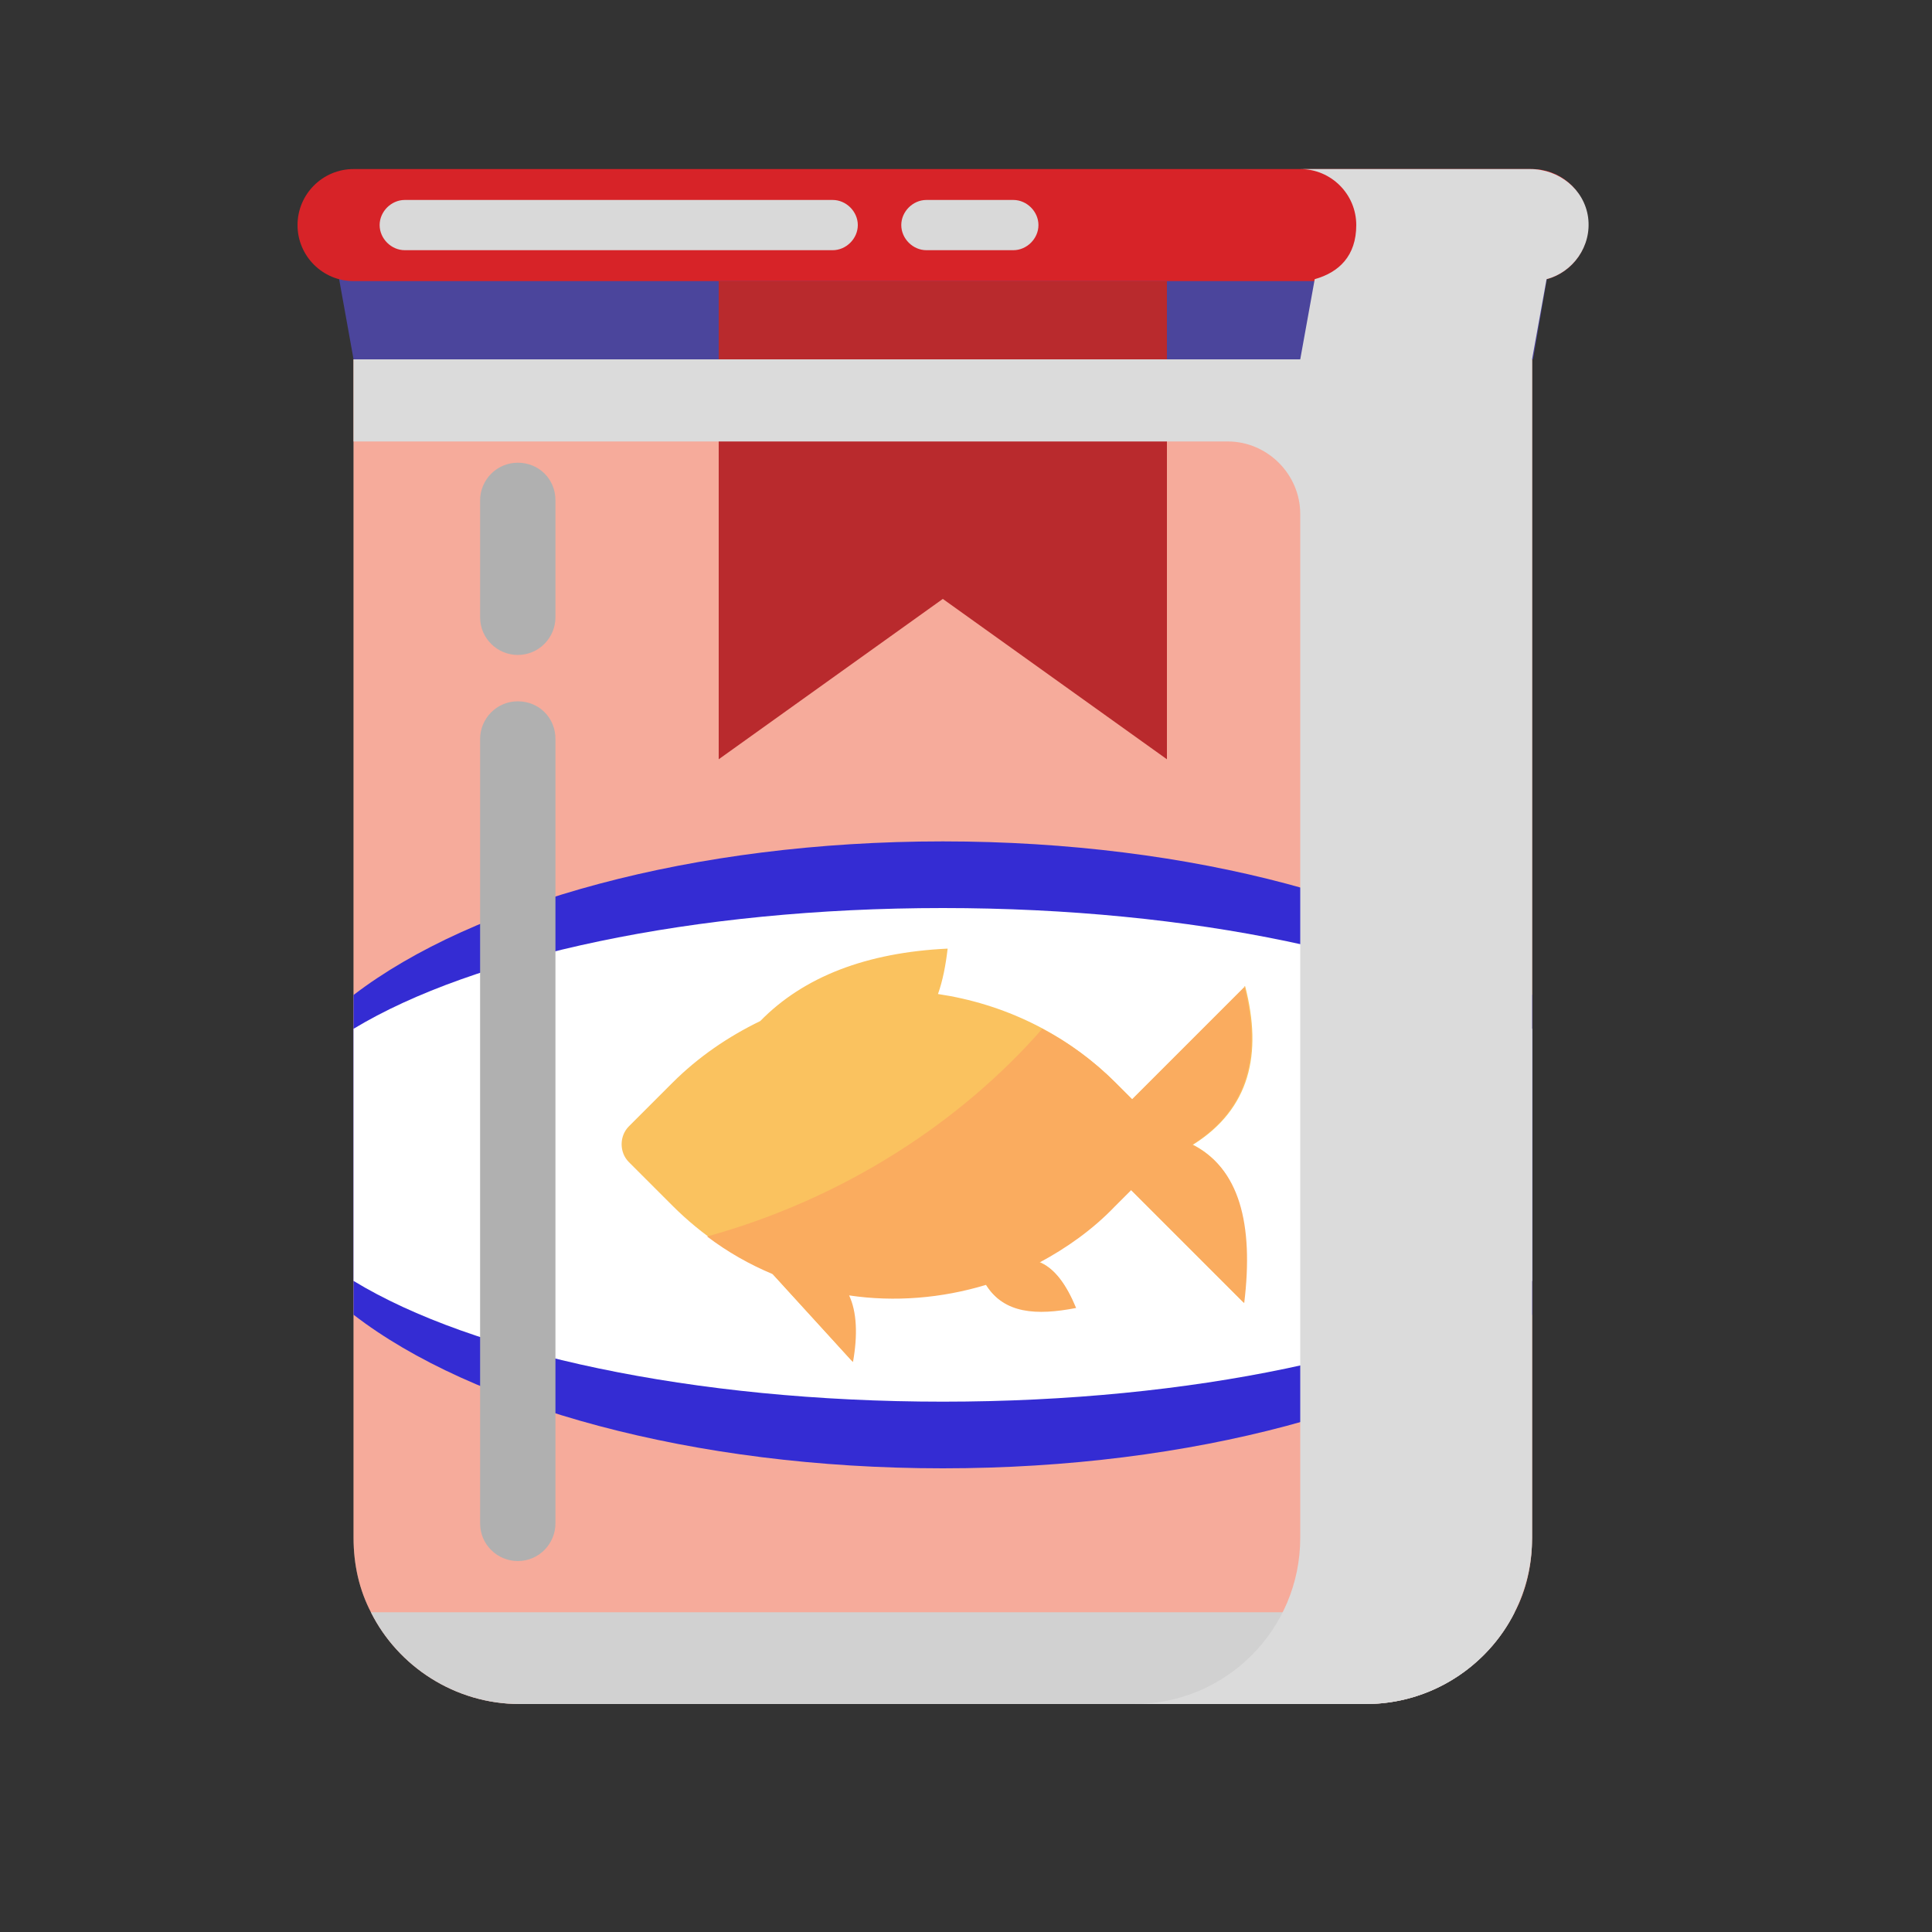
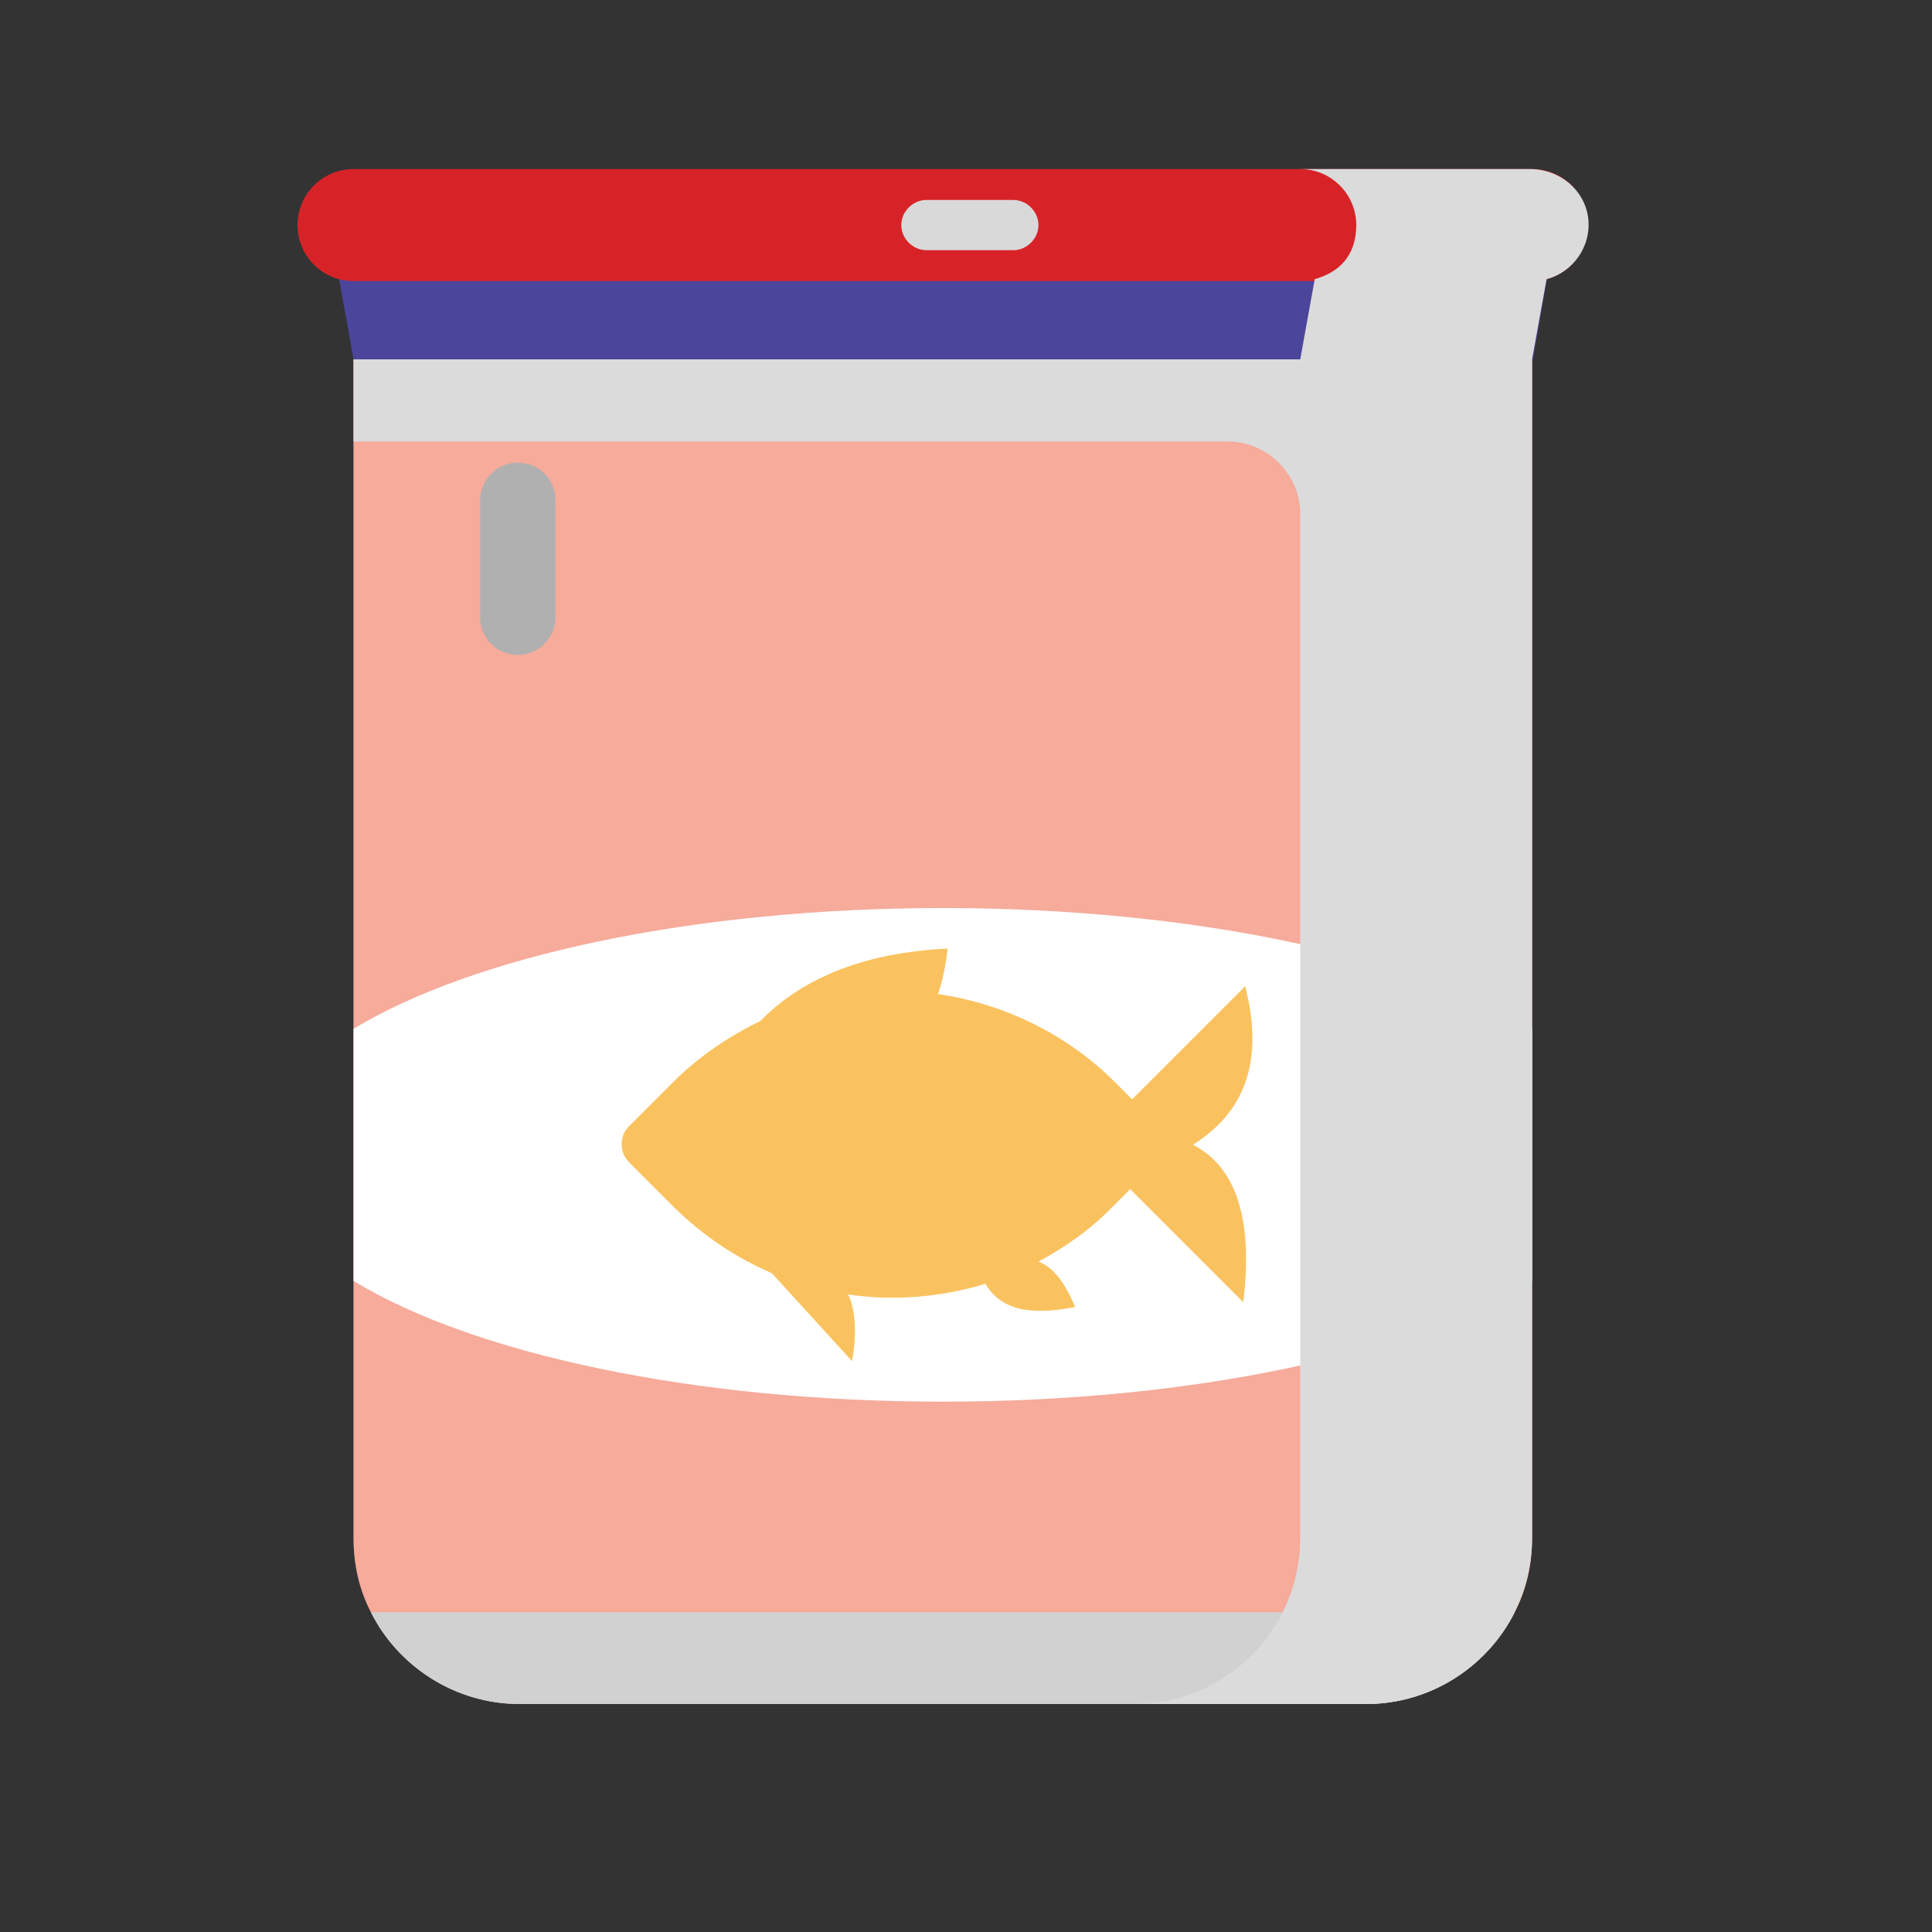
<svg xmlns="http://www.w3.org/2000/svg" version="1.1" viewBox="0 0 200 200">
  <rect x="0" y="0" width="200" height="200" fill="#333333" stroke="none" />
  <defs>
    <style>
      .cls-1 {
        fill: #b92a2d;
      }

      .cls-1, .cls-2, .cls-3, .cls-4, .cls-5, .cls-6, .cls-7, .cls-8, .cls-9, .cls-10, .cls-11, .cls-12, .cls-13 {
        stroke-width: 0px;
      }

      .cls-14 {
        isolation: isolate;
      }

      .cls-2 {
        fill: #d9d9d9;
      }

      .cls-3 {
        fill: #b0b0b0;
      }

      .cls-4 {
        fill: #dbdbdb;
      }

      .cls-5 {
        fill: #faac5f;
      }

      .cls-6 {
        fill: #666;
      }

      .cls-7 {
        fill: #342cd3;
      }

      .cls-15 {
        mix-blend-mode: screen;
      }

      .cls-8 {
        fill: #d72328;
      }

      .cls-9 {
        fill: #f6ab9b;
      }

      .cls-10 {
        fill: #fac25f;
      }

      .cls-11 {
        fill: #fff;
      }

      .cls-12 {
        fill: #4b459c;
      }

      .cls-13 {
        fill: #d1d1d1;
      }

      .cls-16 {
        mix-blend-mode: multiply;
      }
    </style>
  </defs>
  <g class="cls-14">
    <g id="illu">
      <g>
        <path class="cls-6" d="M158.6,37.2v122c0,2.8-.6,5.4-1.8,7.7-2.8,5.6-8.7,9.5-15.4,9.5H53.8c-6.7,0-12.6-3.9-15.4-9.5-1.2-2.3-1.8-4.9-1.8-7.7V37.2h122Z" />
        <path class="cls-9" d="M158.6,37.2v122c0,2.8-.6,5.4-1.8,7.7-2.8,5.6-8.7,9.5-15.4,9.5H53.8c-6.7,0-12.6-3.9-15.4-9.5-1.2-2.3-1.8-4.9-1.8-7.7V37.2h122Z" />
        <polygon class="cls-12" points="161.1 23.3 34.1 23.3 36.6 37.2 158.7 37.2 161.1 23.3" />
-         <path class="cls-7" d="M158.6,103v33.1c-12.4,9.5-35.1,15.9-61,15.9s-48.7-6.4-61-15.9v-33.1c12.4-9.5,35.1-15.9,61-15.9s48.7,6.4,61,15.9Z" />
        <path class="cls-11" d="M158.6,106.5v26.1c-12.4,7.5-35.1,12.5-61,12.5s-48.7-5-61-12.5v-26.1c12.4-7.5,35.1-12.5,61-12.5s48.7,5,61,12.5Z" />
        <g class="cls-15">
          <path class="cls-3" d="M53.6,67.8c-2.1,0-3.9-1.7-3.9-3.9v-12.1c0-2.1,1.7-3.9,3.9-3.9s3.9,1.7,3.9,3.9v12.1c0,2.1-1.7,3.9-3.9,3.9Z" />
        </g>
        <g class="cls-16">
          <path class="cls-13" d="M156.8,166.9c-2.8,5.6-8.7,9.5-15.4,9.5H53.8c-6.7,0-12.6-3.9-15.4-9.5h118.4Z" />
        </g>
        <g class="cls-15">
-           <path class="cls-3" d="M53.6,161.6c-2.1,0-3.9-1.7-3.9-3.9v-81.2c0-2.1,1.7-3.9,3.9-3.9s3.9,1.7,3.9,3.9v81.2c0,2.1-1.7,3.9-3.9,3.9Z" />
-         </g>
-         <polygon class="cls-1" points="120.8 78.6 97.6 62 74.4 78.6 74.4 29.1 120.8 29.1 120.8 78.6" />
+           </g>
        <path class="cls-8" d="M158.7,29.1H36.6c-3.2,0-5.8-2.6-5.8-5.8s2.6-5.8,5.8-5.8h122c3.2,0,5.8,2.6,5.8,5.8s-2.6,5.8-5.8,5.8Z" />
        <g class="cls-15">
          <path class="cls-2" d="M104.9,25.9h-9c-1.4,0-2.6-1.2-2.6-2.6s1.2-2.6,2.6-2.6h9c1.4,0,2.6,1.2,2.6,2.6s-1.2,2.6-2.6,2.6Z" />
        </g>
        <g class="cls-15">
-           <path class="cls-2" d="M86.2,25.9h-44.3c-1.4,0-2.6-1.2-2.6-2.6s1.2-2.6,2.6-2.6h44.3c1.4,0,2.6,1.2,2.6,2.6s-1.2,2.6-2.6,2.6Z" />
-         </g>
+           </g>
        <g class="cls-16">
          <path class="cls-4" d="M158.4,17.5h-23.8c3.2,0,5.8,2.6,5.8,5.8s-1.8,4.9-4.3,5.6l-1.5,8.3H36.6v8.5h90.5c4.1,0,7.5,3.4,7.5,7.5v106c0,9.5-7.7,17.2-17.2,17.2h24c9.5,0,17.2-7.7,17.2-17.2V37.2l1.5-8.3c2.7-.7,4.7-3.4,4.3-6.4-.4-2.9-3-5-6-5Z" />
        </g>
        <path class="cls-10" d="M123.5,118.5c5.9-3.7,7.2-9.4,5.4-16.4l-11.7,11.7-1.7-1.7c-5.2-5.2-11.7-8.2-18.4-9.2.5-1.4.8-3,1-4.7-8.4.4-14.9,2.9-19.4,7.5-3.3,1.6-6.4,3.7-9.1,6.4l-4.5,4.5c-1,1-1,2.7,0,3.7l4.5,4.5c3.1,3.1,6.6,5.4,10.3,7l8.3,9.1c.5-2.8.4-5.2-.4-6.9,4.7.7,9.6.3,14.2-1.1,1.8,3,5.2,3.2,9.3,2.4-1-2.4-2.2-4.1-3.8-4.7,2.8-1.5,5.5-3.4,7.8-5.8l1.7-1.7,11.7,11.7c1-8.2-.5-14-5.4-16.4Z" />
-         <path class="cls-5" d="M128.9,102.1l-11.7,11.7-1.7-1.7c-2.3-2.3-4.9-4.2-7.6-5.6-8.5,9.7-20.6,17.6-34.7,21.5,2.1,1.6,4.4,2.9,6.8,3.9l8.3,9.1c.5-2.8.4-5.2-.4-6.9,4.7.7,9.6.3,14.2-1.1,1.8,3,5.2,3.2,9.3,2.4-1-2.4-2.2-4.1-3.8-4.7,2.8-1.5,5.5-3.4,7.8-5.8l1.7-1.7,11.7,11.7c1-8.2-.5-14-5.4-16.4,5.9-3.7,7.2-9.4,5.4-16.4Z" />
      </g>
    </g>
  </g>
</svg>